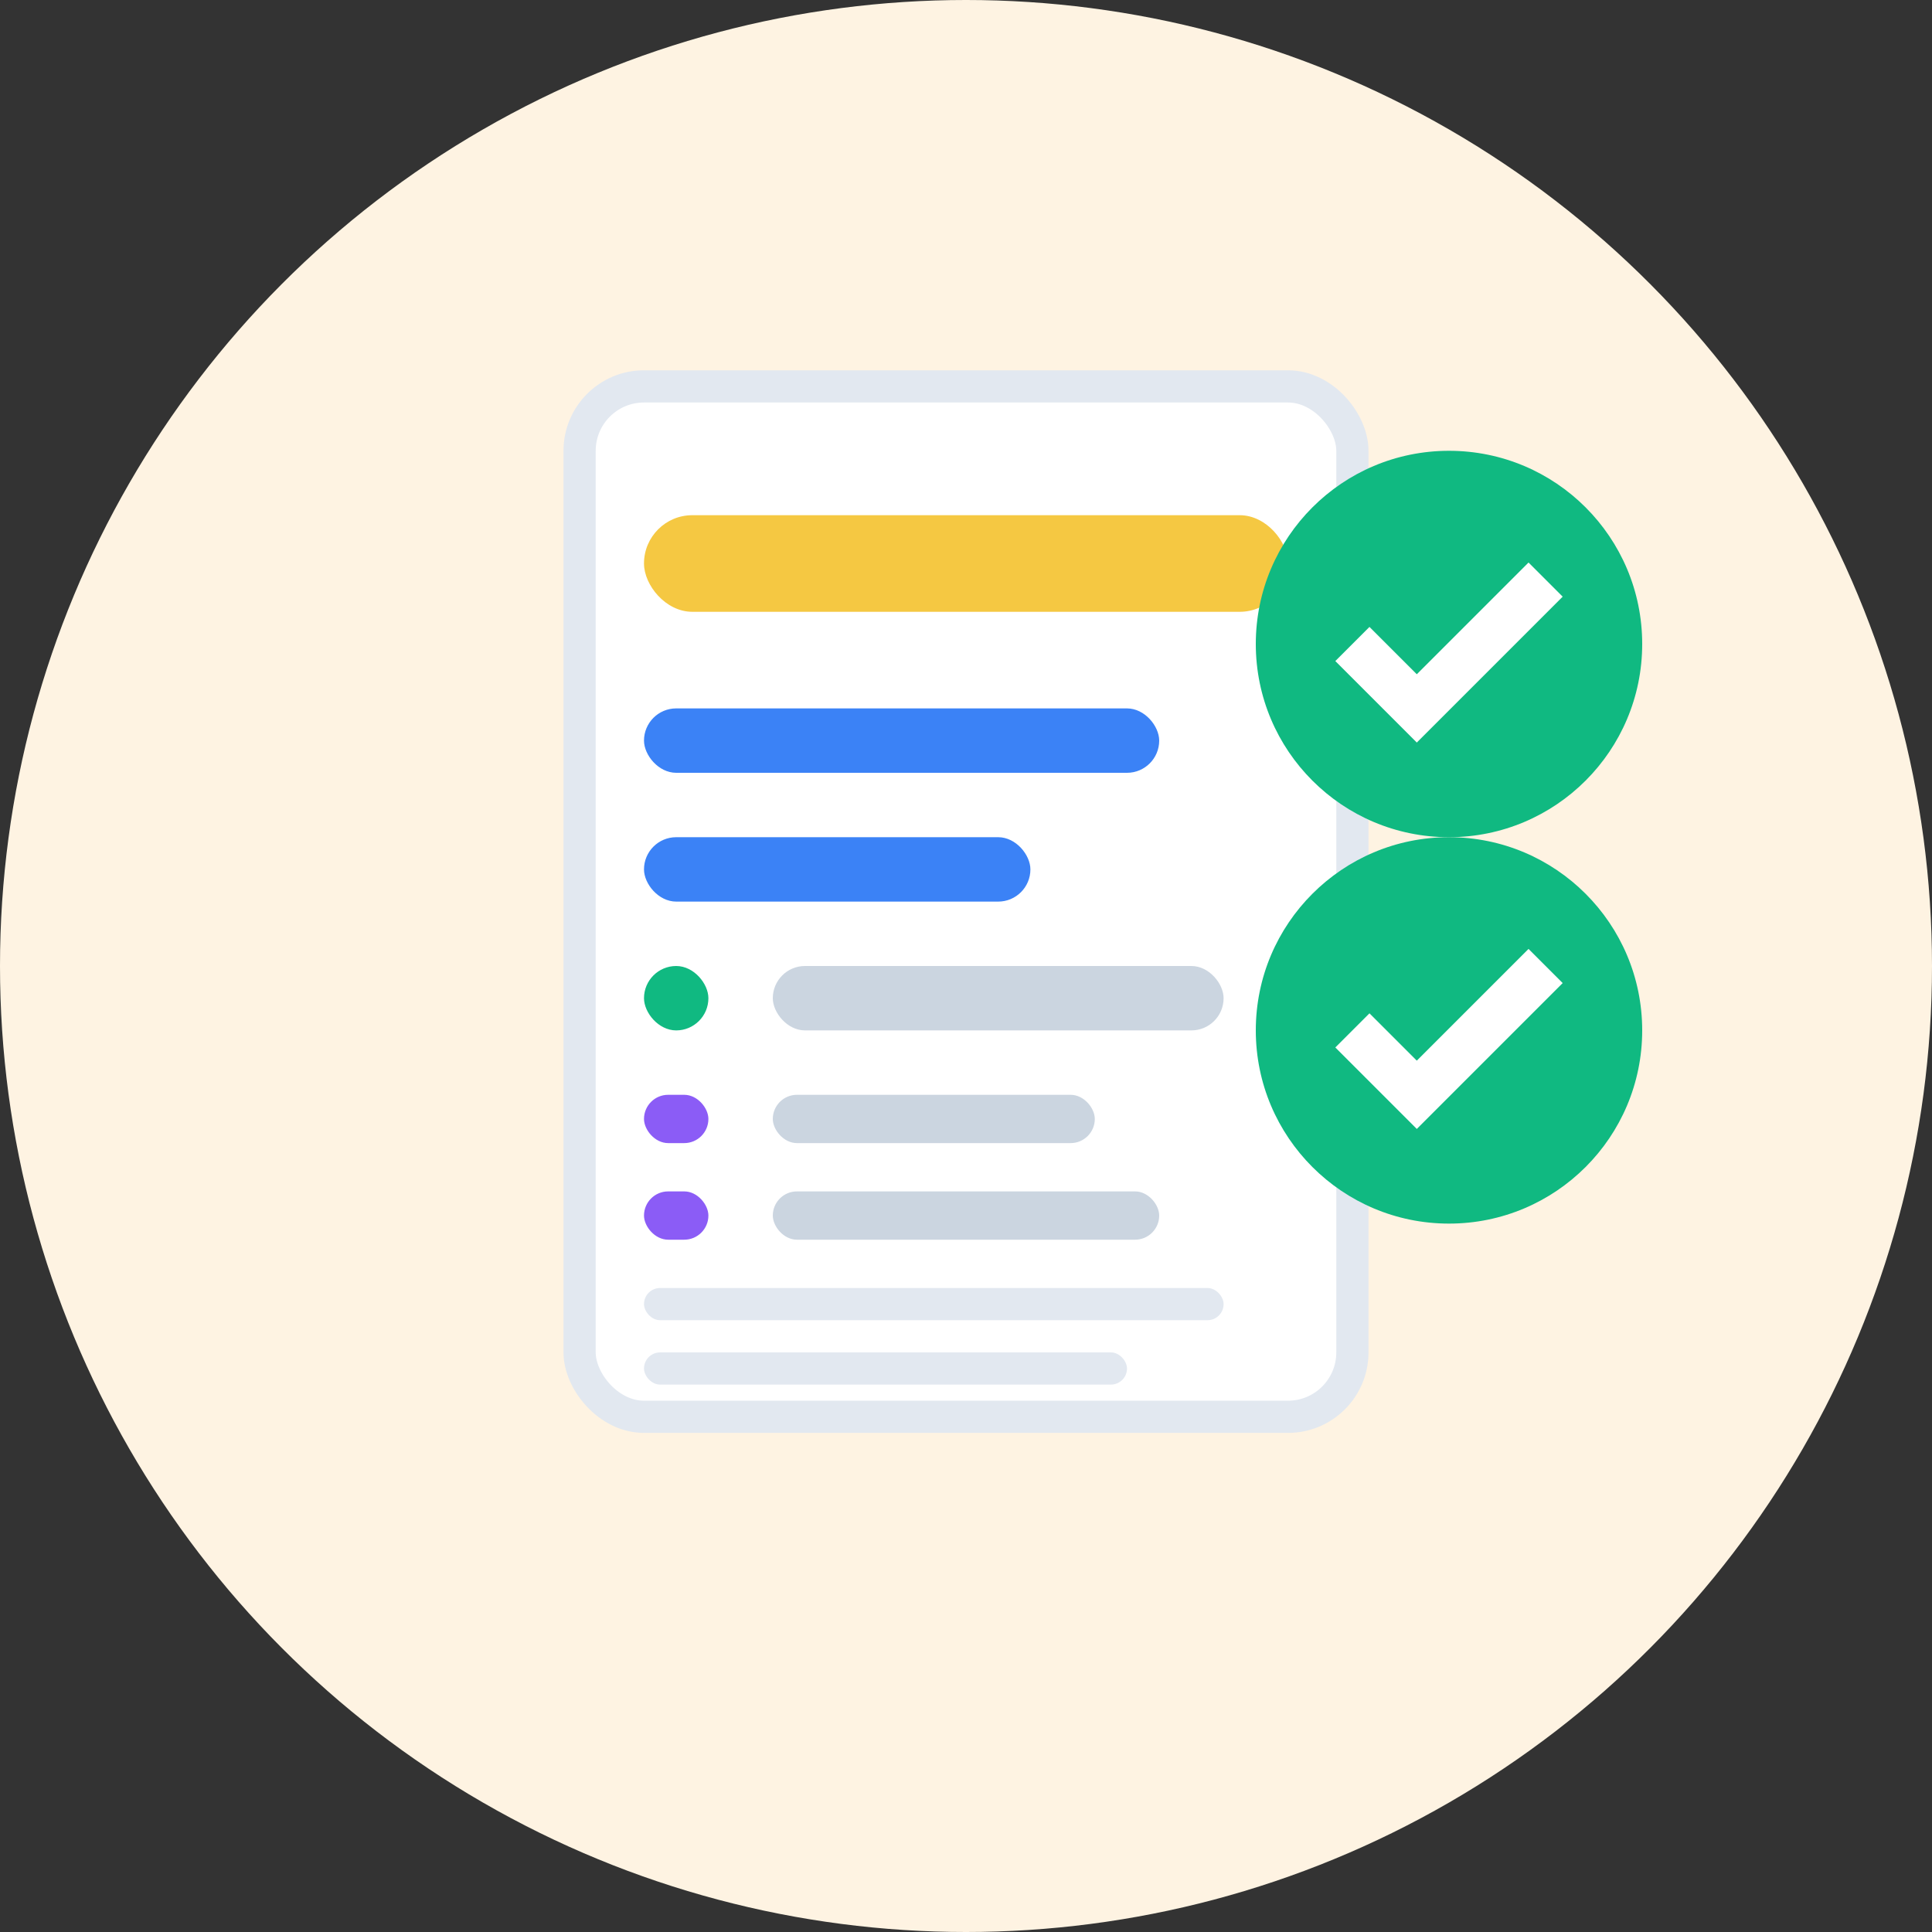
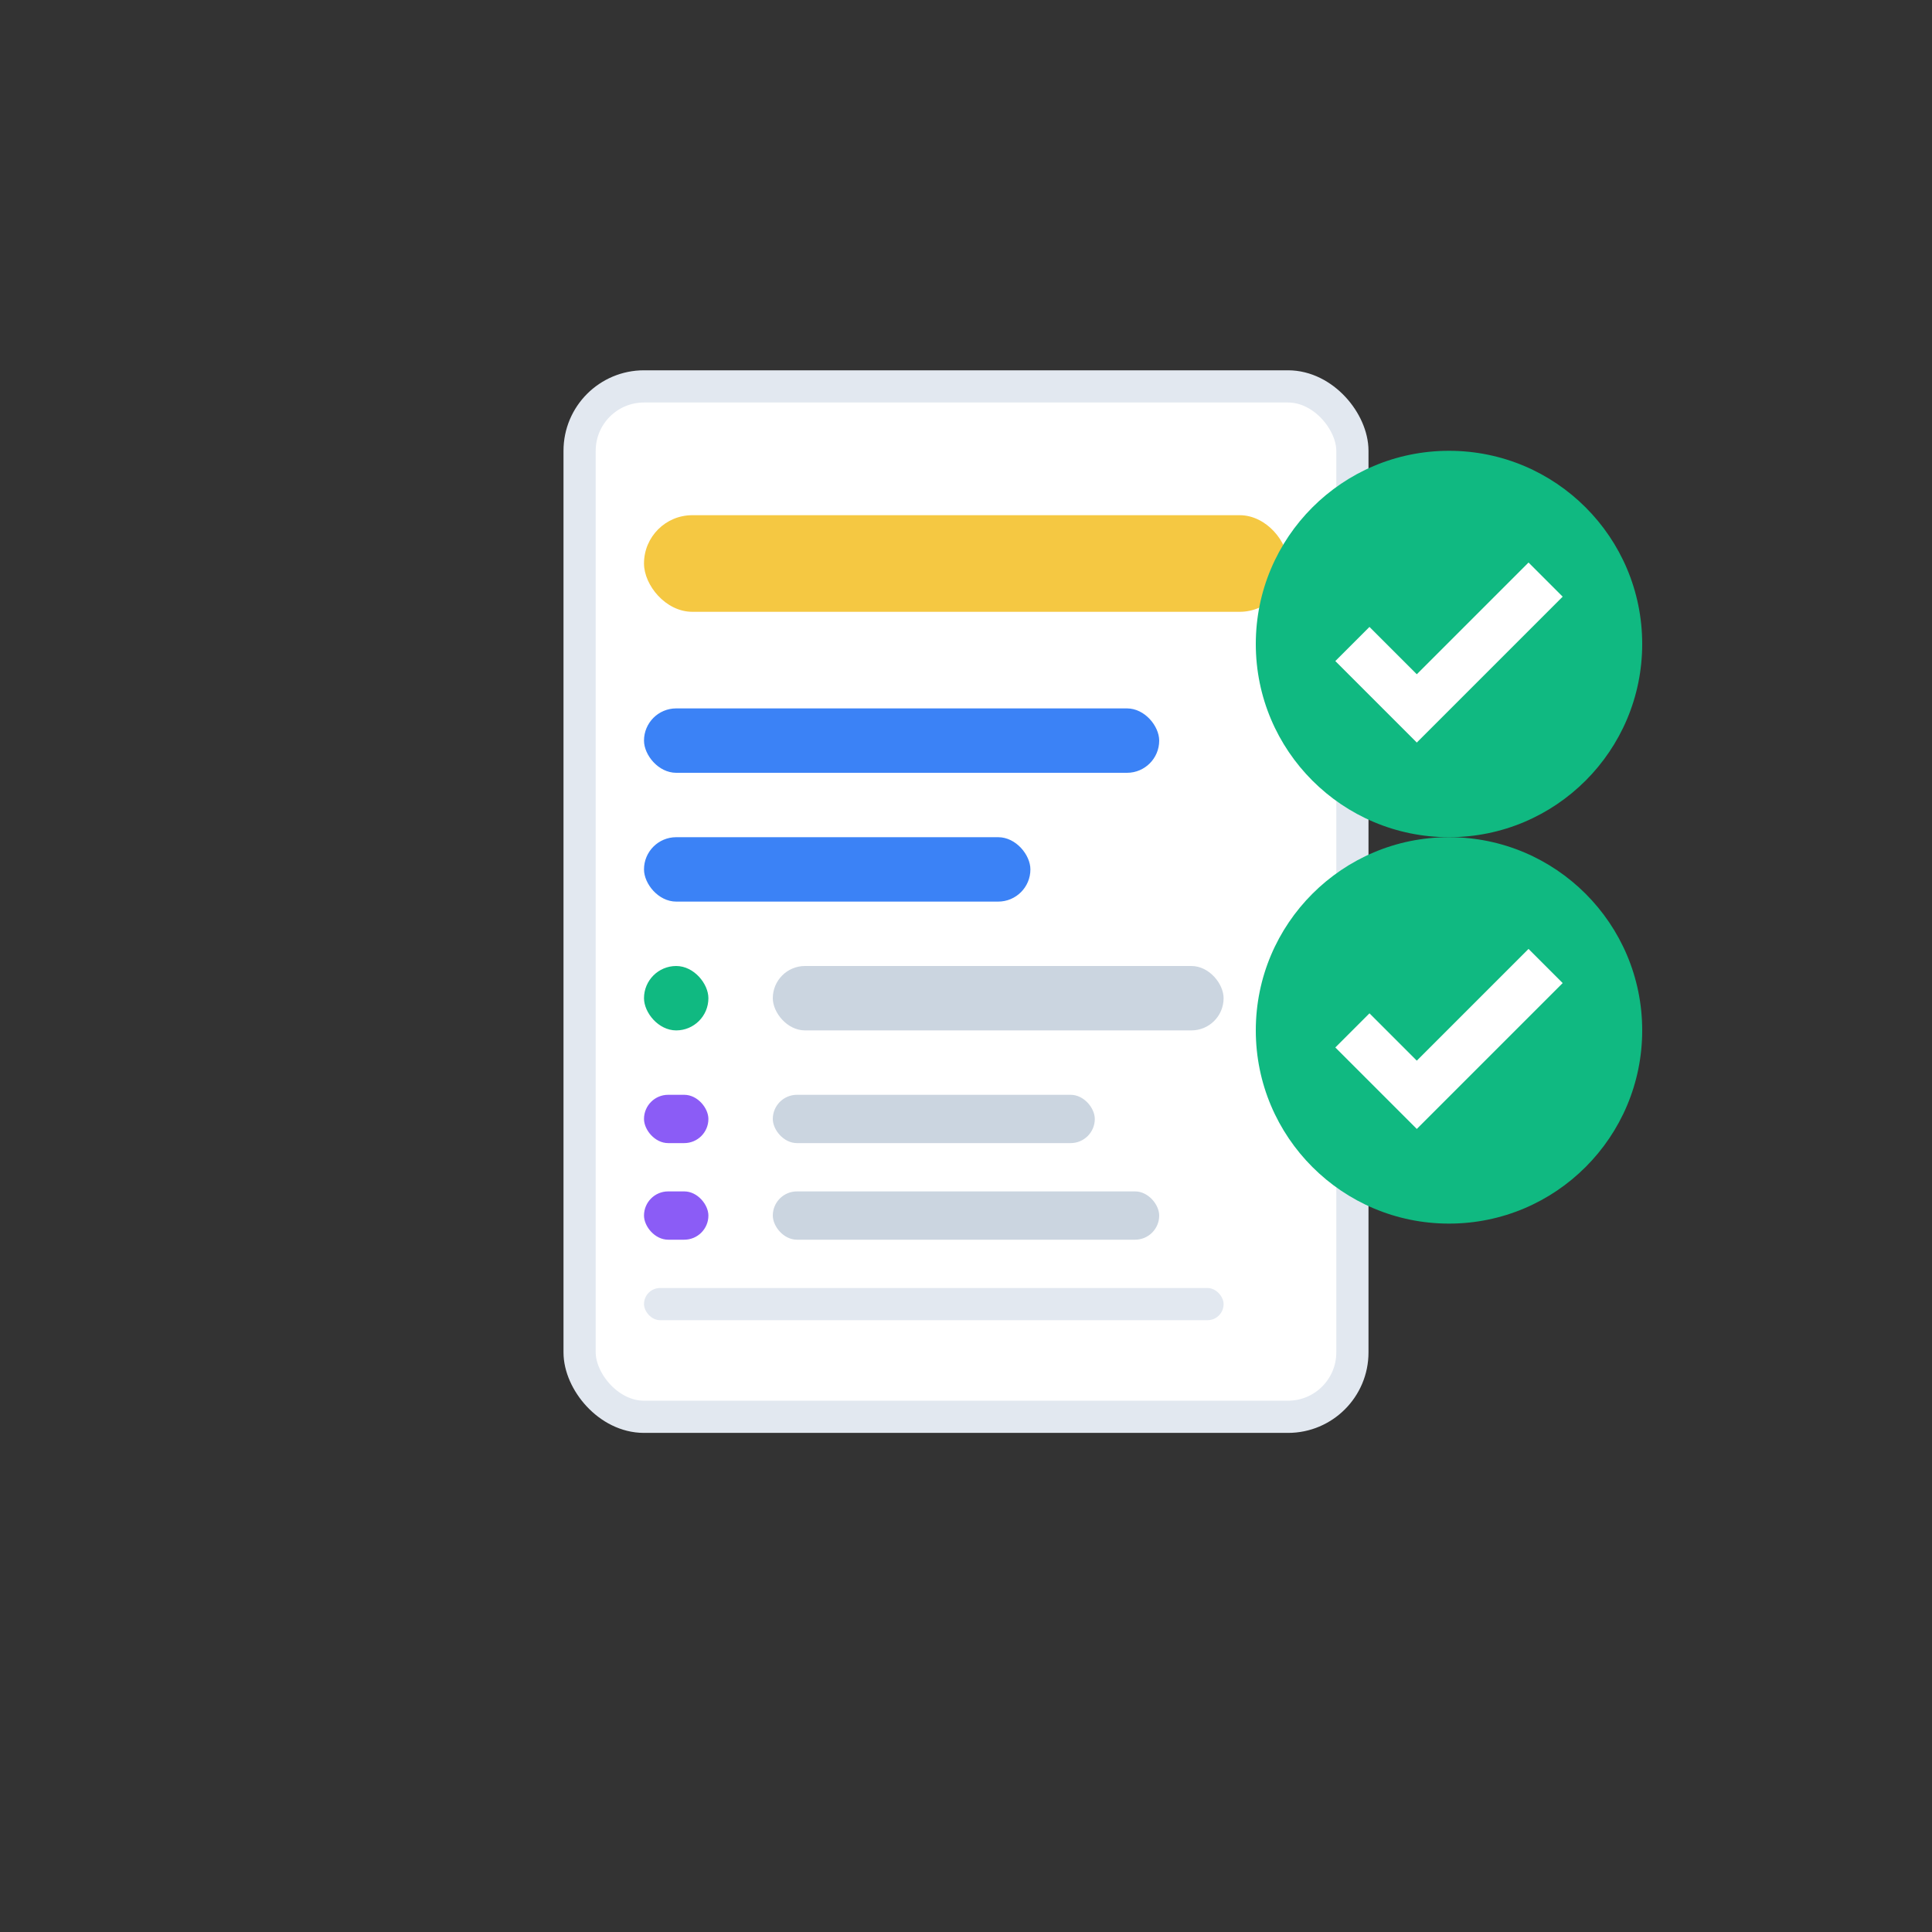
<svg xmlns="http://www.w3.org/2000/svg" width="60" height="60" viewBox="0 0 60 60" fill="none">
  <rect x="0" y="0" width="60" height="60" fill="#333333" stroke="none" />
-   <circle cx="30" cy="30" r="30" fill="#FEF3E2" />
  <rect x="18" y="12" width="24" height="32" rx="2" fill="#FFFFFF" stroke="#E2E8F0" />
  <rect x="20" y="16" width="20" height="3" rx="1.5" fill="#F5C842" />
  <rect x="20" y="22" width="16" height="2" rx="1" fill="#3B82F6" />
  <rect x="20" y="26" width="12" height="2" rx="1" fill="#3B82F6" />
  <rect x="20" y="30" width="2" height="2" rx="1" fill="#10B981" />
  <rect x="24" y="30" width="14" height="2" rx="1" fill="#CBD5E0" />
  <rect x="20" y="34" width="2" height="1.5" rx="0.75" fill="#8B5CF6" />
  <rect x="24" y="34" width="10" height="1.5" rx="0.75" fill="#CBD5E0" />
  <rect x="20" y="37" width="2" height="1.5" rx="0.75" fill="#8B5CF6" />
  <rect x="24" y="37" width="12" height="1.5" rx="0.75" fill="#CBD5E0" />
  <rect x="20" y="40" width="18" height="1" rx="0.5" fill="#E2E8F0" />
-   <rect x="20" y="42" width="15" height="1" rx="0.5" fill="#E2E8F0" />
  <circle cx="45" cy="20" r="6" fill="#10B981" />
  <path d="M42 20 L44 22 L48 18" stroke="white" stroke-width="1.5" fill="none" />
  <circle cx="45" cy="32" r="6" fill="#10B981" />
  <path d="M42 32 L44 34 L48 30" stroke="white" stroke-width="1.5" fill="none" />
</svg>